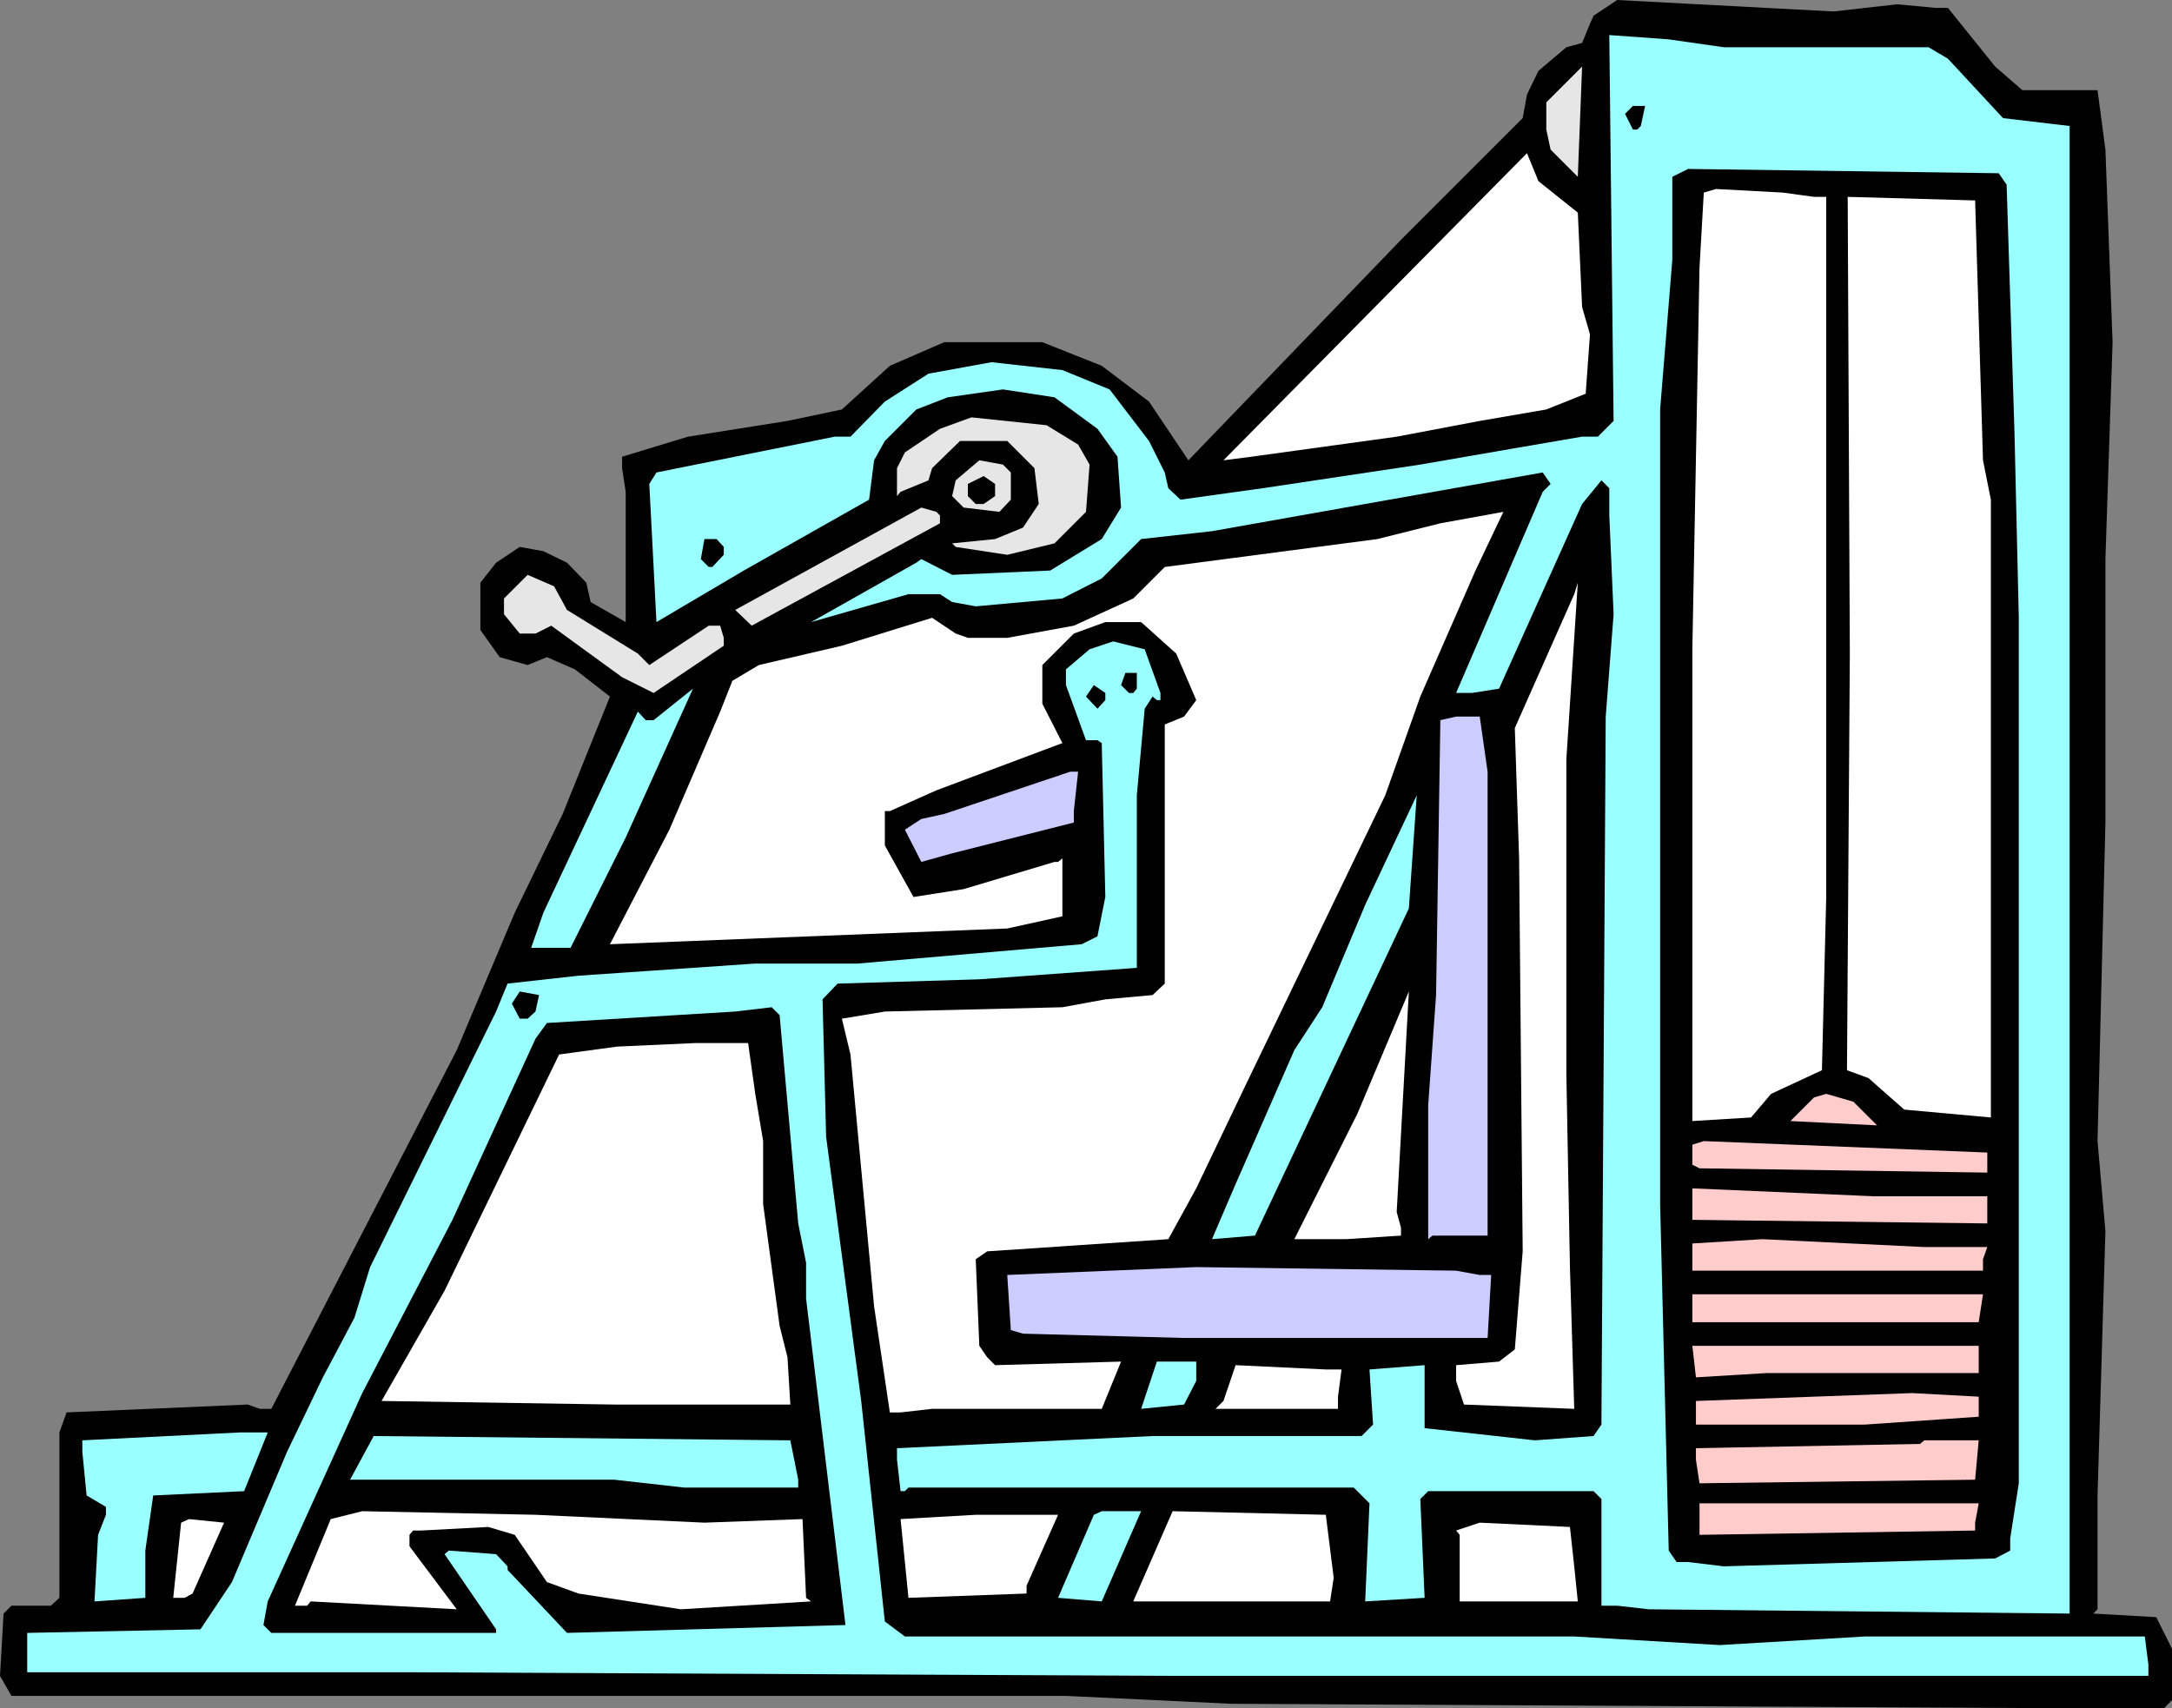
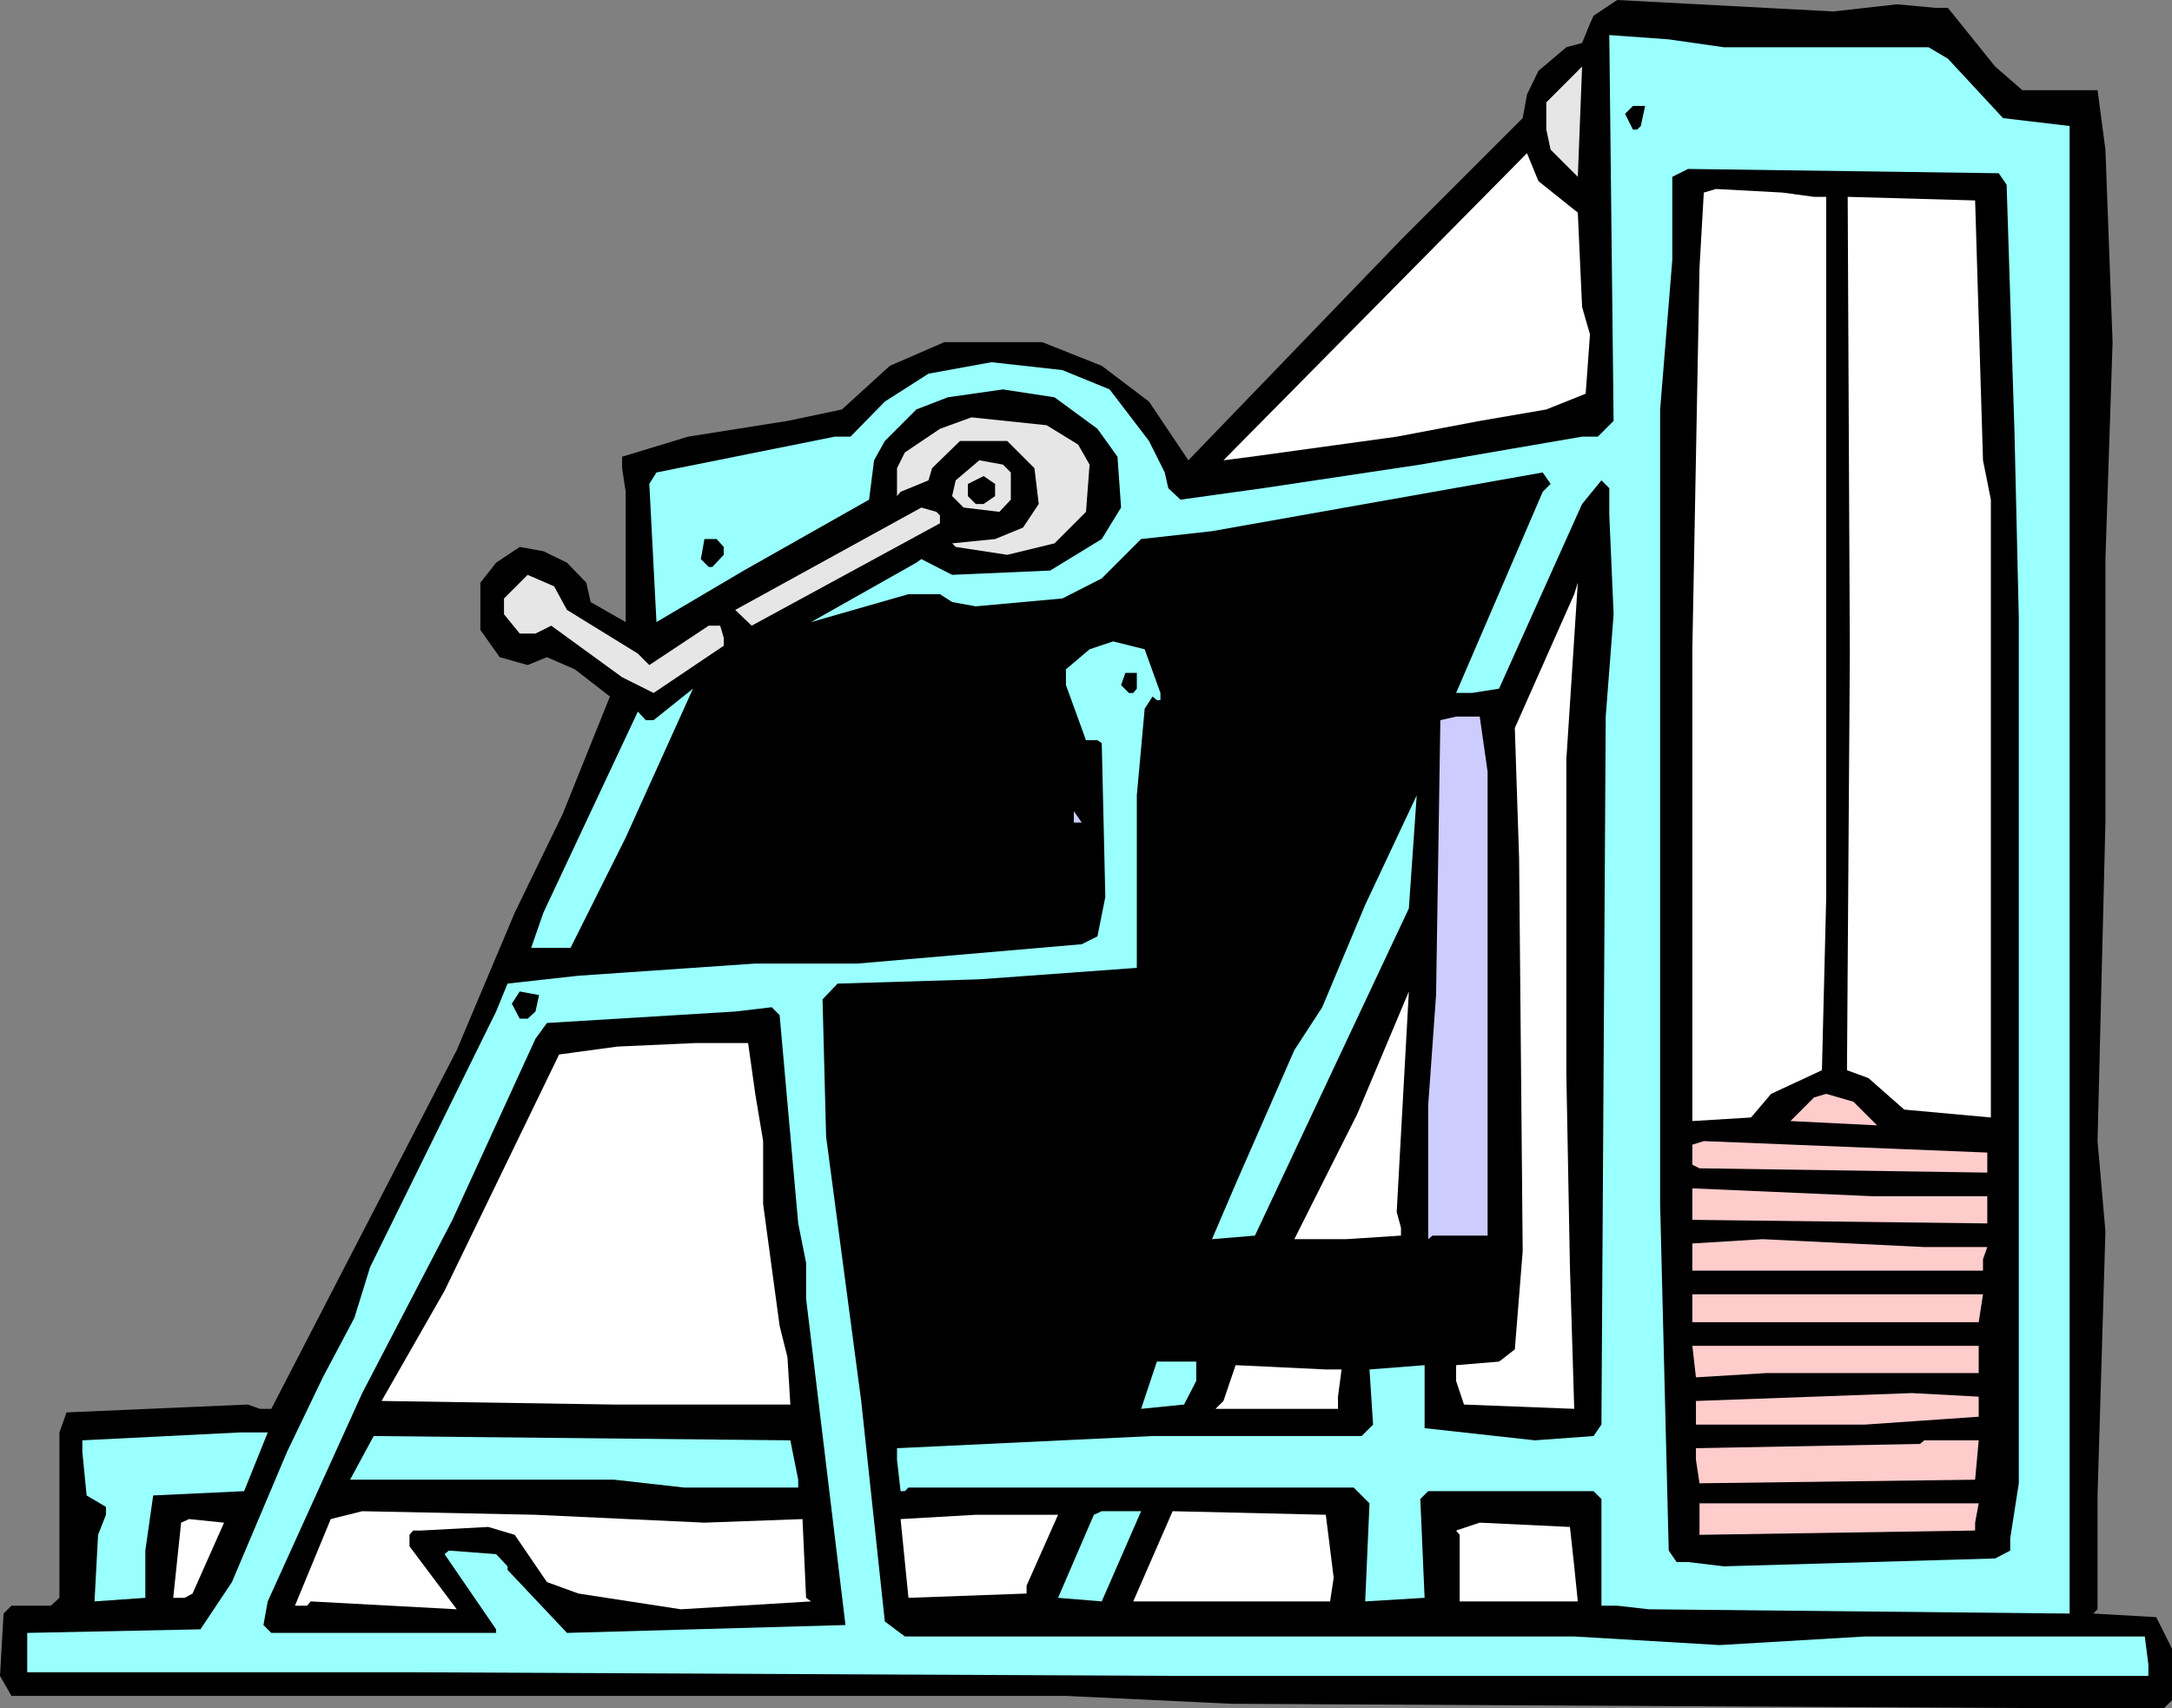
<svg xmlns="http://www.w3.org/2000/svg" xmlns:ns1="http://sodipodi.sourceforge.net/DTD/sodipodi-0.dtd" xmlns:ns2="http://www.inkscape.org/namespaces/inkscape" version="1.0" width="129.724mm" height="102.019mm" id="svg47" ns1:docname="Biceps 7.wmf">
  <rect width="100%" height="100%" fill="#808080" stroke="none" />
  <ns1:namedview id="namedview47" pagecolor="#ffffff" bordercolor="#000000" borderopacity="0.25" ns2:showpageshadow="2" ns2:pageopacity="0.0" ns2:pagecheckerboard="0" ns2:deskcolor="#d1d1d1" ns2:document-units="mm" />
  <defs id="defs1">
    <pattern id="WMFhbasepattern" patternUnits="userSpaceOnUse" width="6" height="6" x="0" y="0" />
  </defs>
  <path style="fill:#000000;fill-opacity:1;fill-rule:evenodd;stroke:none" d="m 428.24,0.97 8.726,0.808 h 2.747 l 10.666,13.251 6.141,5.333 h 16.968 l 1.778,13.413 1.616,43.471 -1.616,48.966 v 59.47 l -1.778,71.913 1.778,20.362 -1.778,59.631 v 25.695 l -0.97,0.97 14.221,0.808 3.555,7.111 v 11.635 l -1.778,1.778 h -30.219 l -180.345,-0.97 -37.33,-1.778 H 2.586 L 0,378.312 0.808,364.253 2.586,362.475 h 8.888 l 1.939,-1.778 V 323.367 l 1.616,-4.525 40.885,-1.778 2.747,0.97 h 2.586 l 41.854,-80.963 13.09,-31.028 10.827,-22.301 10.666,-26.503 -7.918,-6.141 -6.302,-2.747 -4.363,1.778 -6.302,-1.778 -4.363,-6.141 v -10.666 l 3.555,-4.525 5.333,-3.555 5.333,0.97 5.333,2.586 4.363,4.525 0.97,4.363 7.918,4.525 v -29.412 l -0.808,-5.333 v -2.586 l 14.867,-4.525 22.462,-3.555 12.282,-2.586 10.827,-9.858 12.282,-5.333 h 22.139 l 13.413,5.333 10.666,8.08 8.888,13.251 47.995,-49.774 27.472,-27.472 0.97,-5.333 2.586,-5.333 6.302,-5.333 3.555,-0.97 1.778,-4.363 0.808,-1.778 L 365.054,0 413.857,2.586 Z" id="path1" />
  <path style="fill:#99ffff;fill-opacity:1;fill-rule:evenodd;stroke:none" d="m 389.132,10.666 h 46.218 l 4.363,2.586 12.443,13.413 15.029,1.778 V 364.253 l -95.021,-0.97 -7.11,-0.808 h -3.555 v -24.079 l -1.778,-1.778 h -37.33 l -1.778,1.778 0.97,22.301 -13.413,0.808 0.97,-22.14 -3.555,-3.555 H 205.07 l -0.808,0.808 h -0.97 l -0.808,-7.111 v -2.586 l 57.691,-2.747 h 47.187 l 2.586,-2.586 -0.808,-12.443 12.443,-0.97 v 14.221 l 24.886,2.747 13.251,-0.97 1.778,-2.586 0.97,-159.825 1.778,-23.109 -0.97,-22.301 v -6.141 l -1.778,-1.778 -4.363,5.333 -18.746,41.694 -6.141,0.97 h -3.555 l 19.554,-45.41 1.778,-1.778 -1.778,-2.586 -74.659,13.251 -15.998,1.778 -8.888,8.888 -8.888,4.525 -19.554,1.778 -5.333,-0.97 -2.747,-1.778 h -7.11 l -21.978,6.303 23.755,-13.413 1.131,-0.808 6.949,3.555 22.139,-0.97 11.635,-7.111 4.363,-7.111 -0.808,-11.474 -4.525,-6.303 -9.696,-7.111 -11.635,-1.778 -12.443,1.778 -7.11,2.747 -7.11,7.111 -2.424,4.363 -1.131,8.888 -28.28,15.999 -19.715,11.635 -1.616,-31.189 1.616,-2.586 40.238,-8.08 h 3.555 l 7.757,-7.919 9.858,-6.303 14.221,-2.586 15.998,1.778 10.666,4.363 8.888,11.635 3.555,7.111 0.808,3.555 2.747,2.586 18.584,-2.586 35.552,-5.333 20.523,-3.555 15.998,-2.747 h 3.555 l 3.555,-3.555 -0.97,-87.104 13.413,0.97 z" id="path2" />
  <path style="fill:#e6e6e6;fill-opacity:1;fill-rule:evenodd;stroke:none" d="m 350.025,33.775 -0.97,-4.525 v -6.141 l 8.08,-8.08 -0.97,24.887 z" id="path3" />
  <path style="fill:#000000;fill-opacity:1;fill-rule:evenodd;stroke:none" d="m 370.387,28.442 -0.808,0.808 h -0.97 l -1.778,-3.555 1.778,-1.778 h 2.747 z" id="path4" />
  <path style="fill:#ffffff;fill-opacity:1;fill-rule:evenodd;stroke:none" d="m 356.166,47.996 0.97,21.332 1.778,6.141 -0.97,13.413 -8.888,3.555 -15.029,2.586 -18.746,3.555 -32.805,4.525 -6.302,0.808 68.518,-69.328 2.586,6.303 z" id="path5" />
  <path style="fill:#000000;fill-opacity:1;fill-rule:evenodd;stroke:none" d="m 452.964,41.694 1.778,56.076 0.97,41.694 V 334.841 l -1.939,12.443 v 2.747 l -3.394,1.778 -61.246,1.778 -8.08,-0.97 h -2.586 l -1.778,-2.586 -1.939,-78.216 V 92.437 l 2.747,-33.775 V 39.916 l 3.555,-1.778 70.134,0.97 z" id="path6" />
  <path style="fill:#ffffff;fill-opacity:1;fill-rule:evenodd;stroke:none" d="m 409.494,44.441 h 2.747 V 202.488 l -0.97,39.108 -11.474,5.333 -4.525,5.333 -13.251,0.808 V 146.574 l 1.616,-86.134 0.97,-16.968 2.747,-0.808 15.029,0.808 z" id="path7" />
  <path style="fill:#ffffff;fill-opacity:1;fill-rule:evenodd;stroke:none" d="m 447.631,103.911 1.778,8.888 v 139.463 l -19.554,-1.778 -8.08,-7.111 -4.848,-1.778 0.646,-94.053 -0.485,-103.103 28.765,0.808 z" id="path8" />
  <path style="fill:#e6e6e6;fill-opacity:1;fill-rule:evenodd;stroke:none" d="m 243.369,100.355 2.586,4.525 -0.808,10.666 -7.11,7.111 -10.666,2.586 -11.635,-1.778 -0.808,-0.808 9.696,-0.97 6.302,-2.586 3.555,-5.333 -0.97,-8.08 -6.141,-6.141 h -10.666 l -6.302,6.141 -0.808,2.747 -6.302,2.586 -0.808,0.97 v -6.303 l 1.778,-3.555 7.918,-5.333 7.11,-2.586 16.968,1.778 z" id="path9" />
  <path style="fill:#e6e6e6;fill-opacity:1;fill-rule:evenodd;stroke:none" d="m 228.179,106.658 v 6.141 l -2.586,2.747 -8.08,-0.97 -2.586,-2.586 0.808,-3.555 5.333,-4.525 5.333,0.97 z" id="path10" />
  <path style="fill:#000000;fill-opacity:1;fill-rule:evenodd;stroke:none" d="m 224.624,111.991 -2.586,1.778 h -1.778 l -1.778,-1.778 v -2.747 l 3.555,-1.778 2.586,1.778 z" id="path11" />
  <path style="fill:#e6e6e6;fill-opacity:1;fill-rule:evenodd;stroke:none" d="m 212.181,116.354 v 1.778 l -42.501,23.109 -3.717,-3.555 42.016,-23.109 3.394,0.97 z" id="path12" />
-   <path style="fill:#ffffff;fill-opacity:1;fill-rule:evenodd;stroke:none" d="m 320.614,157.239 -7.918,22.301 -31.997,66.419 -10.666,22.301 -6.302,11.474 -40.885,2.747 -2.586,1.778 0.808,19.554 1.778,2.586 1.778,1.778 28.442,-0.808 -4.363,10.666 h -38.299 l -7.11,0.808 h -2.424 l -3.555,-23.917 -5.333,-56.884 -1.939,-8.08 9.696,-1.616 40.077,-0.97 9.696,-1.778 10.666,-0.97 2.747,-2.586 v -58.5 l 4.363,-1.778 2.747,-3.717 -4.525,-10.504 -7.918,-7.111 h -8.08 l -7.11,2.586 -7.11,7.111 v 8.727 l 4.525,8.888 -28.442,10.666 -10.504,4.686 h -1.131 v 7.757 l 6.464,11.635 11.312,-1.778 20.523,-6.141 h 0.808 l 0.97,-0.808 v 13.09 l -12.443,2.747 -89.688,3.555 13.413,-25.856 11.474,-26.664 2.747,-6.949 5.979,-3.555 18.746,-4.363 20.362,-6.303 5.333,3.555 2.747,0.97 h 8.888 l 15.029,-2.747 13.413,-6.141 7.11,-7.111 47.995,-6.303 14.221,-3.555 14.221,-2.586 -6.302,13.251 z" id="path13" />
  <path style="fill:#000000;fill-opacity:1;fill-rule:evenodd;stroke:none" d="m 163.377,123.465 v 1.778 l -2.586,2.747 h -0.808 l -1.778,-1.778 0.808,-4.525 h 2.747 z" id="path14" />
  <path style="fill:#e6e6e6;fill-opacity:1;fill-rule:evenodd;stroke:none" d="m 127.987,137.686 15.998,9.858 2.586,2.586 13.413,-8.888 h 2.586 l 0.808,2.747 v 1.778 l -15.837,10.666 -7.11,-3.555 -15.998,-11.635 -3.555,1.778 h -3.555 l -3.555,-4.363 v -3.555 l 5.333,-5.333 5.979,2.586 z" id="path15" />
  <path style="fill:#ffffff;fill-opacity:1;fill-rule:evenodd;stroke:none" d="m 353.58,206.852 v 35.553 l 0.808,43.633 0.97,31.997 -24.886,-0.97 -1.778,-5.333 v -3.555 l 9.696,-0.808 3.555,-2.747 1.778,-22.14 -0.808,-88.72 -0.97,-29.412 13.413,-30.22 0.808,-2.586 -2.586,39.916 z" id="path16" />
  <path style="fill:#99ffff;fill-opacity:1;fill-rule:evenodd;stroke:none" d="m 261.953,156.431 v 1.616 h -0.808 l -0.97,-0.808 -1.778,2.747 -1.778,19.554 v 38.946 l -35.552,2.586 -31.997,0.97 -3.394,3.555 0.808,31.028 7.918,59.631 5.333,49.774 4.525,3.394 H 355.358 l 32.805,1.939 32.805,-1.939 h 63.186 l 0.808,6.303 v 2.586 H 263.731 L 93.243,377.504 H 6.141 v -8.888 l 39.107,-0.808 7.11,-10.666 12.443,-29.412 8.08,-16.807 7.11,-13.413 3.555,-11.474 28.442,-57.692 2.586,-6.303 15.998,-1.778 39.915,-2.747 h 23.109 l 50.581,-4.363 3.555,-1.778 1.778,-8.888 -0.808,-34.745 -0.97,-0.646 h -2.586 l -4.525,-12.443 v -3.555 l 5.333,-4.525 5.333,-1.778 7.11,1.778 z" id="path17" />
  <path style="fill:#000000;fill-opacity:1;fill-rule:evenodd;stroke:none" d="m 256.621,155.462 -0.808,0.97 h -0.97 l -1.778,-1.778 0.97,-2.747 h 2.586 z" id="path18" />
-   <path style="fill:#000000;fill-opacity:1;fill-rule:evenodd;stroke:none" d="m 249.51,158.047 -1.778,1.939 -2.586,-2.747 1.778,-2.586 2.586,1.778 z" id="path19" />
  <path style="fill:#99ffff;fill-opacity:1;fill-rule:evenodd;stroke:none" d="m 128.795,213.962 h -8.888 l 2.747,-7.919 21.331,-45.41 1.778,1.939 h 1.778 l 8.888,-7.111 -15.19,33.613 z" id="path20" />
  <path style="fill:#ccccff;fill-opacity:1;fill-rule:evenodd;stroke:none" d="m 335.804,174.208 v 104.719 h -12.443 l -0.97,0.808 v -30.22 l 1.778,-24.887 0.97,-62.055 3.555,-0.808 h 5.333 z" id="path21" />
-   <path style="fill:#ccccff;fill-opacity:1;fill-rule:evenodd;stroke:none" d="m 242.4,183.096 v 2.586 l -27.472,6.949 -6.949,1.939 -3.717,-7.272 3.717,-2.424 5.171,-1.131 28.442,-9.535 h 1.778 z" id="path22" />
+   <path style="fill:#ccccff;fill-opacity:1;fill-rule:evenodd;stroke:none" d="m 242.4,183.096 v 2.586 h 1.778 z" id="path22" />
  <path style="fill:#99ffff;fill-opacity:1;fill-rule:evenodd;stroke:none" d="m 283.284,278.926 -9.696,0.808 5.333,-12.443 13.251,-30.22 6.302,-9.696 9.696,-23.109 11.635,-24.725 -1.778,25.533 z" id="path23" />
  <path style="fill:#000000;fill-opacity:1;fill-rule:evenodd;stroke:none" d="m 120.877,228.345 -1.778,1.616 h -1.778 l -1.778,-3.394 1.778,-2.747 4.363,0.808 z" id="path24" />
  <path style="fill:#ffffff;fill-opacity:1;fill-rule:evenodd;stroke:none" d="m 316.251,277.149 v 1.778 l -12.443,0.808 h -11.635 l 14.221,-28.28 11.635,-27.634 -2.747,49.774 z" id="path25" />
  <path style="fill:#000000;fill-opacity:1;fill-rule:evenodd;stroke:none" d="m 180.184,276.179 1.778,8.888 v 8.08 l 8.888,73.691 -62.862,1.778 -13.413,-14.221 v -0.808 l -2.586,-2.747 -10.666,-0.808 -0.97,0.808 11.635,16.968 v 0.808 H 61.246 l -1.778,-1.778 0.97,-5.333 21.331,-47.026 20.362,-39.108 18.746,-40.885 2.586,-3.555 42.501,-2.586 8.242,-0.97 1.778,1.778 z" id="path26" />
  <path style="fill:#ffffff;fill-opacity:1;fill-rule:evenodd;stroke:none" d="m 170.488,246.929 1.778,10.666 v 14.221 l 3.717,27.472 1.778,7.111 0.646,10.666 h -39.754 l -52.52,-0.808 14.221,-24.887 25.856,-53.329 13.09,-1.778 17.776,-0.808 h 11.797 z" id="path27" />
  <path style="fill:#ffcccc;fill-opacity:1;fill-rule:evenodd;stroke:none" d="m 423.715,254.04 -19.554,-0.97 5.333,-5.333 2.747,-0.808 6.141,1.778 z" id="path28" />
  <path style="fill:#ffcccc;fill-opacity:1;fill-rule:evenodd;stroke:none" d="m 448.601,264.705 -64.963,-0.97 -1.616,-0.808 v -4.525 l 2.586,-0.808 63.994,2.586 z" id="path29" />
  <path style="fill:#ffcccc;fill-opacity:1;fill-rule:evenodd;stroke:none" d="m 448.601,270.038 v 6.141 l -66.579,-0.808 v -7.111 l 40.723,1.778 z" id="path30" />
  <path style="fill:#ffcccc;fill-opacity:1;fill-rule:evenodd;stroke:none" d="m 448.601,281.512 -0.97,2.747 v 2.586 h -65.61 v -6.141 l 15.837,-0.97 36.522,1.778 z" id="path31" />
-   <path style="fill:#ccccff;fill-opacity:1;fill-rule:evenodd;stroke:none" d="m 334.027,287.815 h 2.586 l -0.808,14.221 H 267.286 l -36.36,-0.97 -2.747,-0.808 -0.808,-12.443 42.662,-1.778 58.661,0.808 z" id="path32" />
  <path style="fill:#ffcccc;fill-opacity:1;fill-rule:evenodd;stroke:none" d="m 446.662,298.48 h -64.64 v -6.303 h 65.61 z" id="path33" />
  <path style="fill:#ffcccc;fill-opacity:1;fill-rule:evenodd;stroke:none" d="m 446.662,309.954 h -47.834 l -15.998,0.97 -0.808,-7.111 h 64.64 z" id="path34" />
  <path style="fill:#99ffff;fill-opacity:1;fill-rule:evenodd;stroke:none" d="m 270.033,311.732 -2.747,5.333 -9.696,0.97 3.555,-10.666 h 8.888 z" id="path35" />
  <path style="fill:#ffffff;fill-opacity:1;fill-rule:evenodd;stroke:none" d="m 302.838,309.146 -0.808,6.141 v 2.747 h -27.634 l 1.778,-1.778 2.747,-8.08 20.362,0.97 z" id="path36" />
  <path style="fill:#ffcccc;fill-opacity:1;fill-rule:evenodd;stroke:none" d="m 446.662,319.812 -25.694,1.778 h -38.138 v -5.333 l 48.803,-1.778 15.029,0.808 z" id="path37" />
  <path style="fill:#99ffff;fill-opacity:1;fill-rule:evenodd;stroke:none" d="m 55.106,336.619 -20.523,0.97 -1.778,12.443 v 10.666 l -11.474,0.808 0.808,-15.029 1.778,-4.525 v -1.778 l -4.363,-2.586 -0.97,-9.858 v -2.586 l 35.552,-1.778 h 6.302 z" id="path38" />
  <path style="fill:#99ffff;fill-opacity:1;fill-rule:evenodd;stroke:none" d="m 180.184,334.033 v 1.778 h -25.694 l -15.837,-1.778 H 79.022 l 5.333,-9.858 94.051,0.97 z" id="path39" />
  <path style="fill:#ffcccc;fill-opacity:1;fill-rule:evenodd;stroke:none" d="m 445.854,334.033 -62.216,0.808 -0.808,-5.333 v -2.586 l 50.581,-0.97 0.97,-0.808 h 12.282 z" id="path40" />
  <path style="fill:#ffcccc;fill-opacity:1;fill-rule:evenodd;stroke:none" d="m 445.854,343.729 v 1.778 l -62.216,0.97 v -7.111 h 63.024 z" id="path41" />
  <path style="fill:#ffffff;fill-opacity:1;fill-rule:evenodd;stroke:none" d="m 159.014,343.729 22.139,-0.808 0.808,17.776 1.131,0.808 -29.411,1.778 -23.109,-3.555 -7.11,-2.586 -7.272,-10.666 -5.979,-1.778 -15.19,0.808 h -1.778 l -0.808,0.97 v 2.586 l 10.666,14.221 -32.966,-1.778 -0.808,0.97 h -2.747 l 8.08,-19.554 7.11,-1.778 39.107,0.808 z" id="path42" />
  <path style="fill:#99ffff;fill-opacity:1;fill-rule:evenodd;stroke:none" d="m 248.702,361.505 -9.858,-0.808 8.08,-18.746 1.778,-0.808 h 8.888 z" id="path43" />
  <path style="fill:#ffffff;fill-opacity:1;fill-rule:evenodd;stroke:none" d="m 301.06,356.172 -0.808,5.333 h -44.44 l 8.888,-20.362 34.582,0.808 z" id="path44" />
  <path style="fill:#ffffff;fill-opacity:1;fill-rule:evenodd;stroke:none" d="m 231.734,357.95 v 1.778 l -26.664,0.97 -1.778,-17.776 16.968,-0.97 h 18.584 z" id="path45" />
  <path style="fill:#ffffff;fill-opacity:1;fill-rule:evenodd;stroke:none" d="m 43.47,359.728 -1.778,0.97 h -2.586 l 1.778,-16.968 1.778,-0.808 7.918,0.808 z" id="path46" />
  <path style="fill:#ffffff;fill-opacity:1;fill-rule:evenodd;stroke:none" d="m 355.358,353.587 0.808,7.919 h -26.664 v -15.029 l -0.808,-0.97 5.333,-1.778 20.362,0.97 z" id="path47" />
</svg>